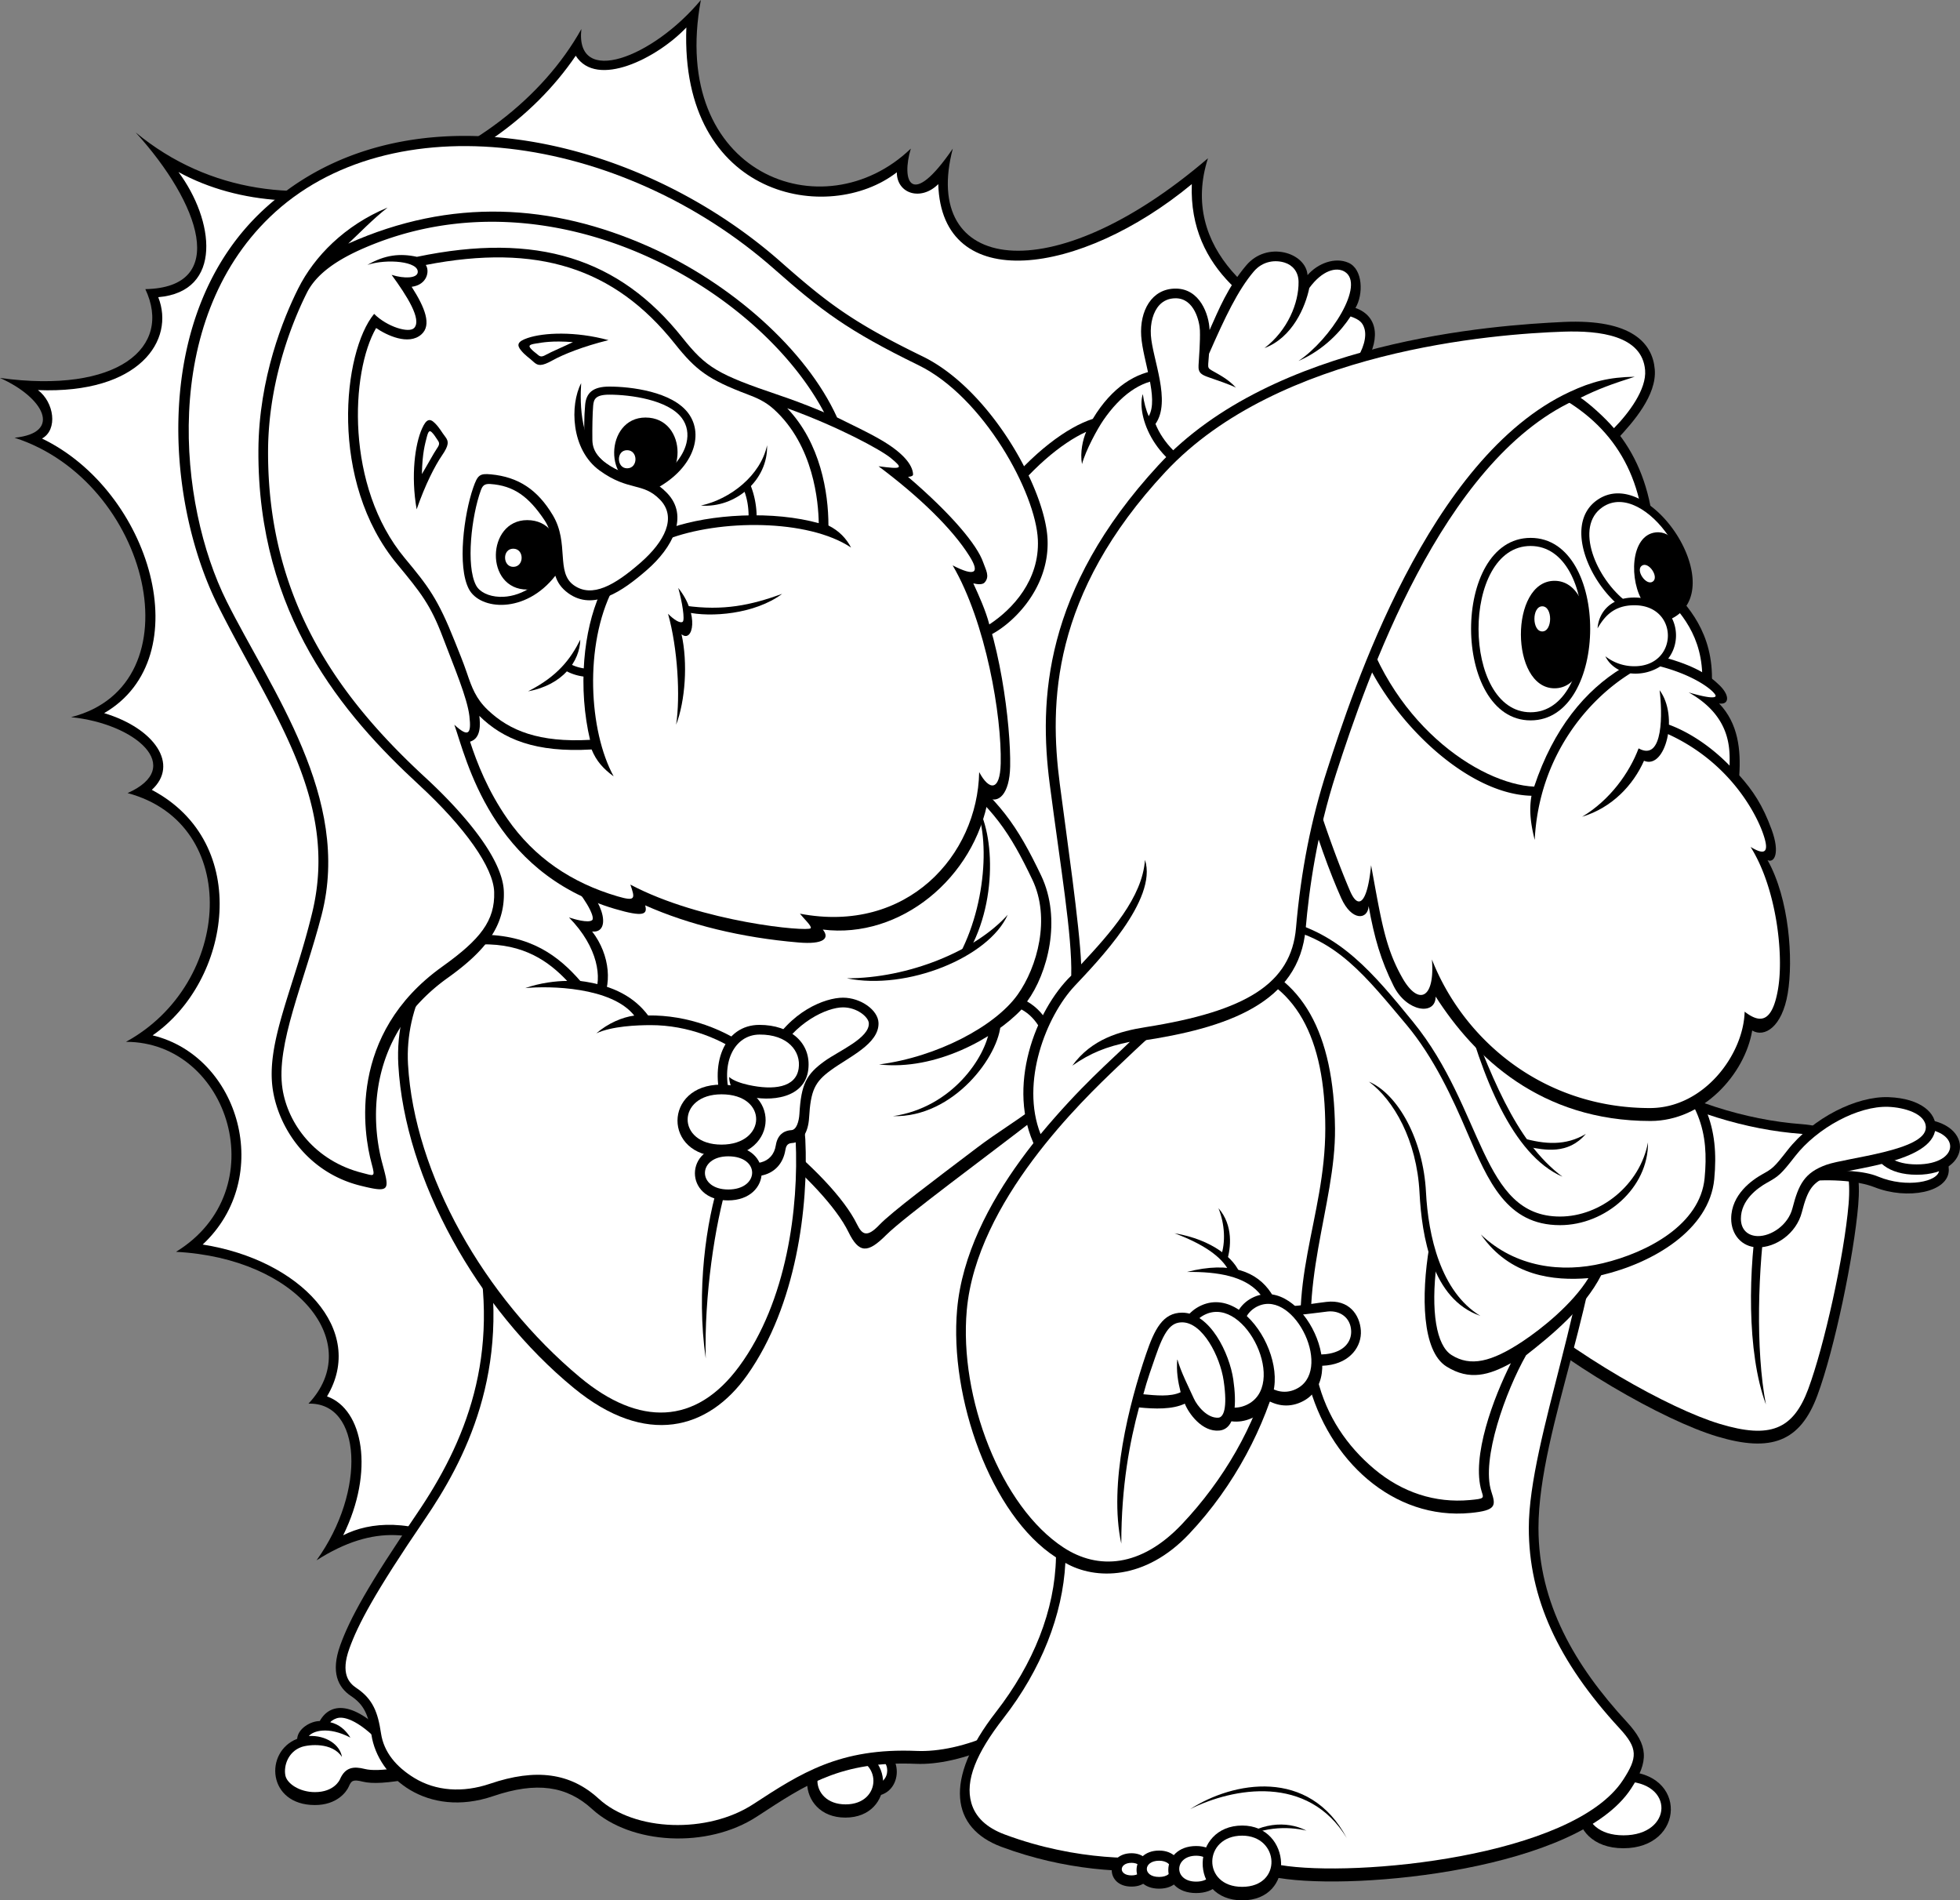
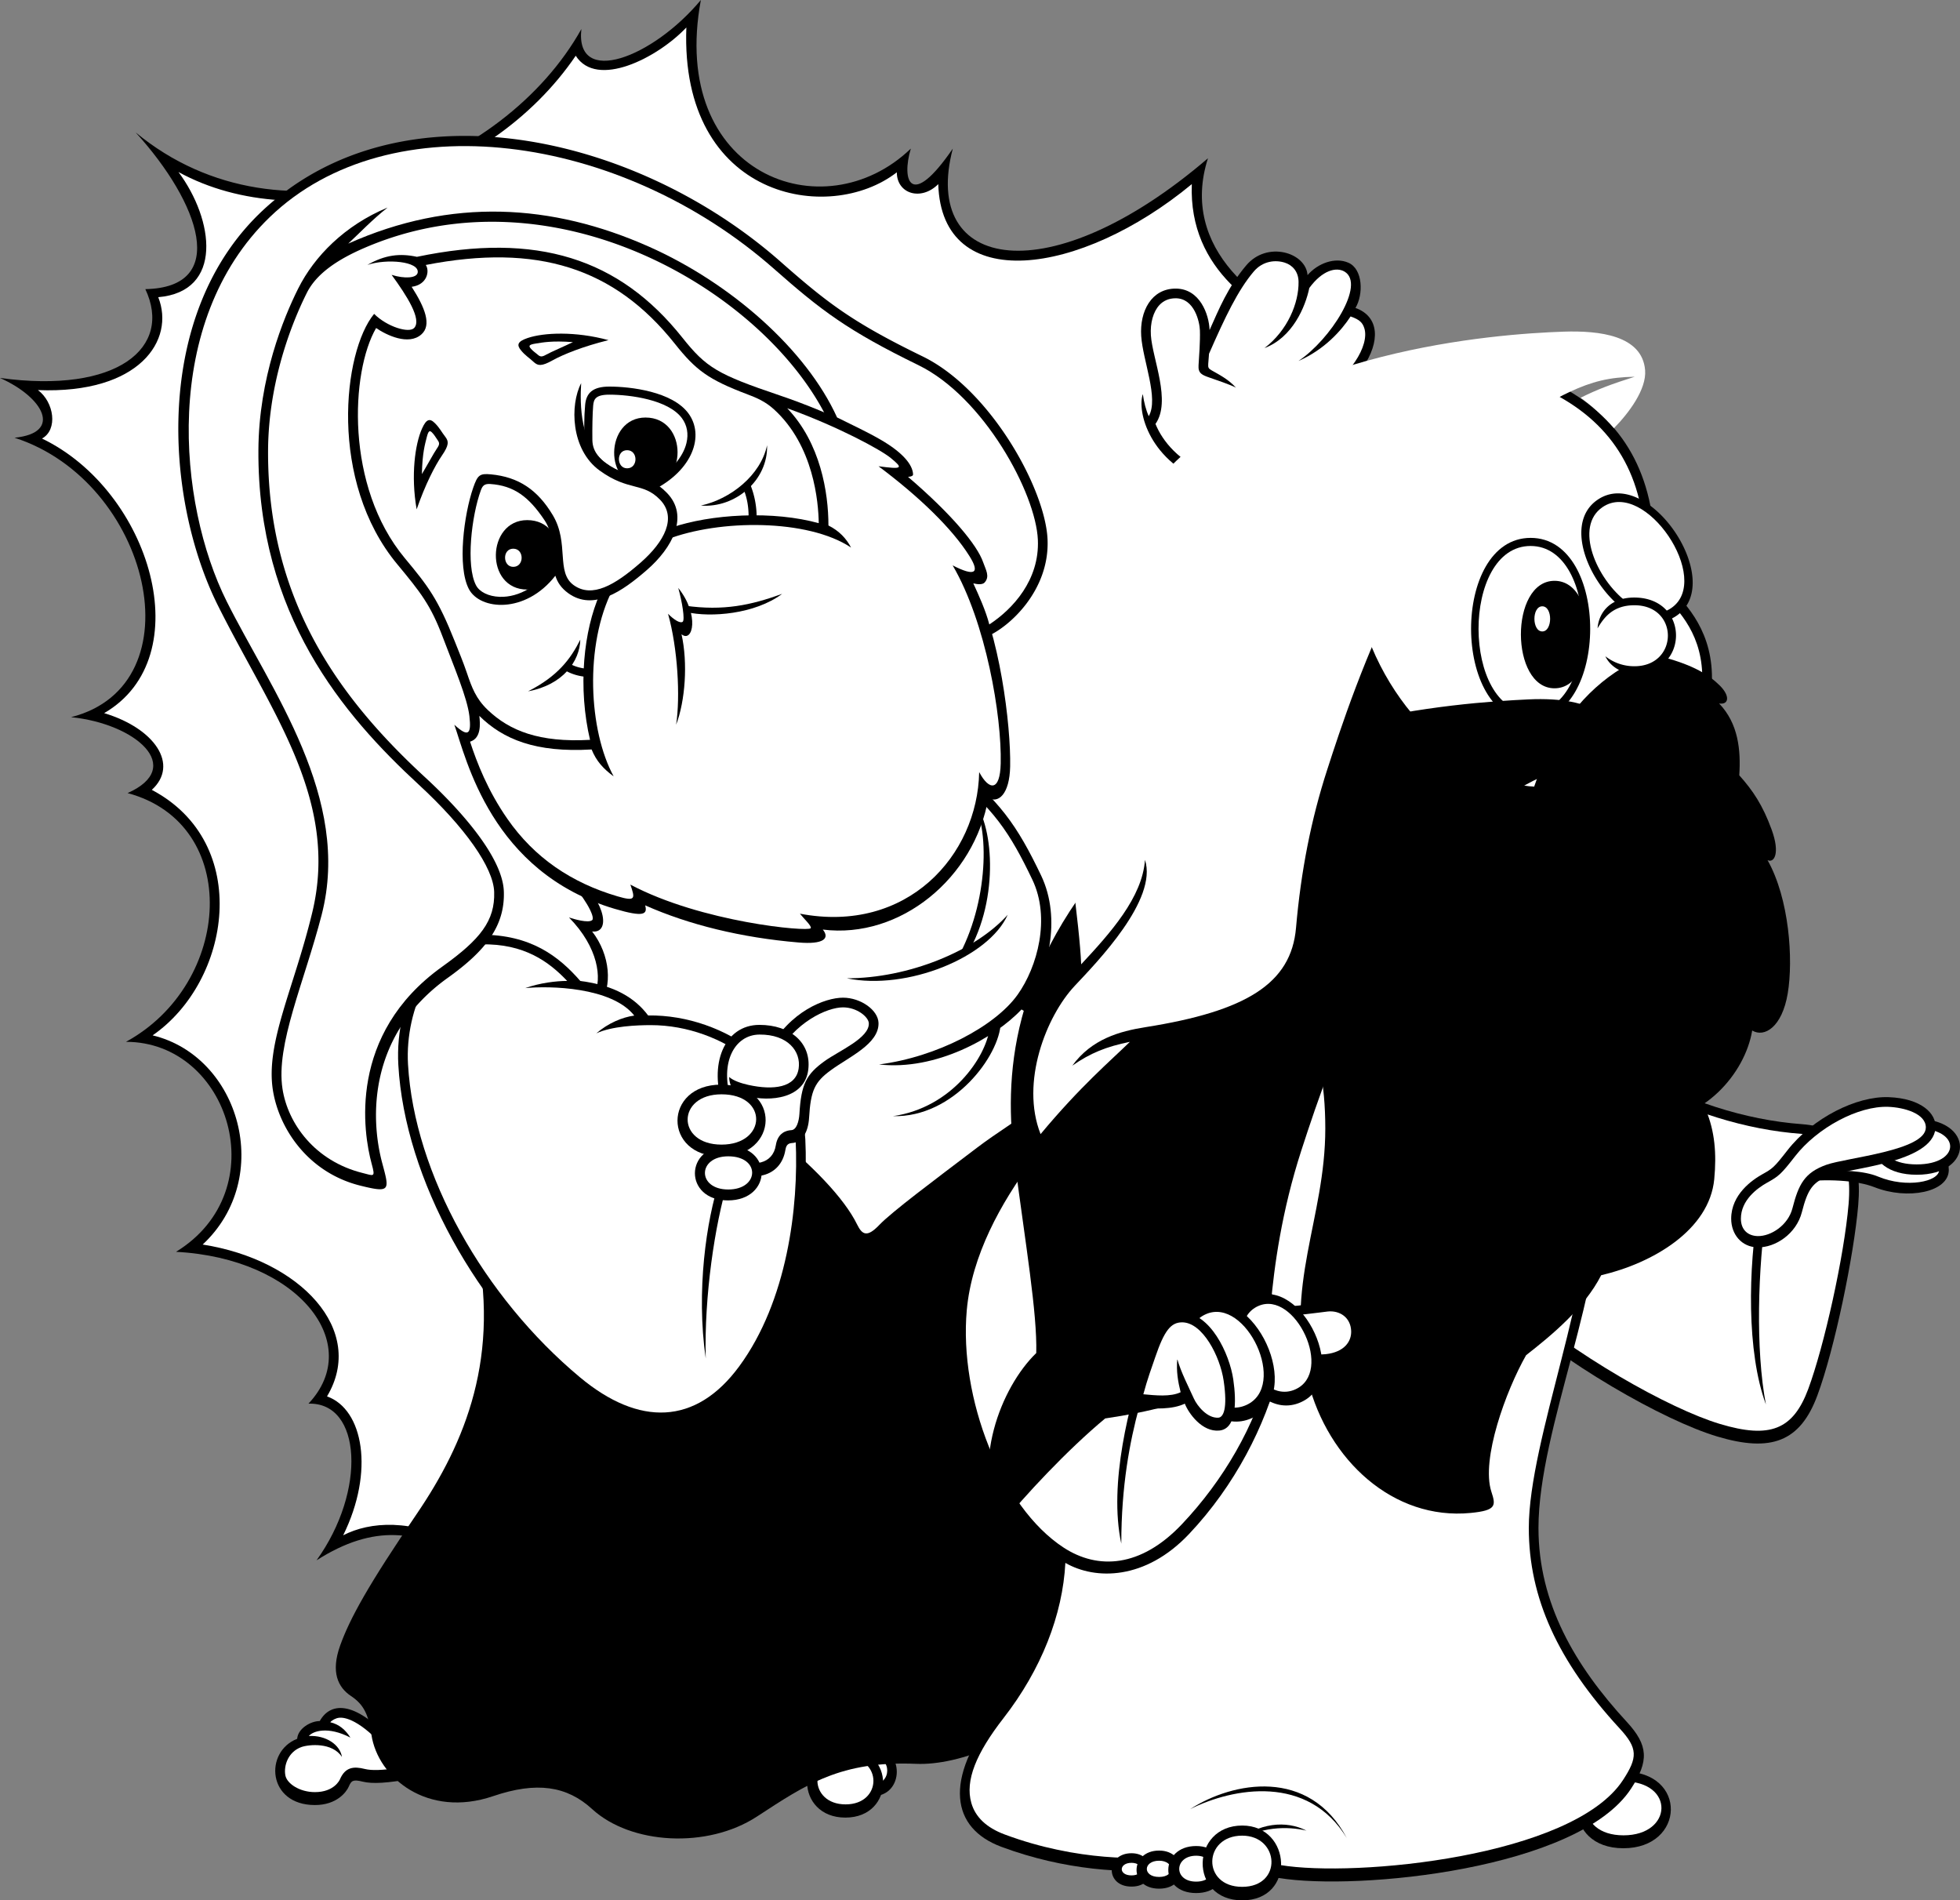
<svg xmlns="http://www.w3.org/2000/svg" width="288" height="279.18">
  <rect width="100%" height="100%" fill="#808080" stroke="none" />
  <path d="M19.934 19.457c9.492 10.441 13.761 22.781 1.421 23.02C25.391 51.02 17.325 57.898 0 55.527c6.406 2.848 9.254 8.067 2.137 8.782 19.93 6.406 27.05 36.304 8.304 41.05 9.493.95 16.848 7.356 8.305 11.153 16.848 4.508 15.426 28-.238 36.543 15.187 0 22.07 21.832 7.355 30.851 18.035.95 27.766 13.524 19.461 22.305 7.828-.238 8.543 12.812 1.188 23.016 8.539-5.457 14.949-4.27 21.355-.473C110.578 192.21 169.43 85.426 195.531 48.883c-10.441-3.32-22.304-12.34-18.035-25.63-23.254 19.935-42.238 16.614-37.492-1.421-6.168 9.016-7.594 4.746-6.168 0C121.02 34.168 98.238 25.629 102.984 0c-7.117 8.543-18.507 12.813-17.558 4.27-11.39 20.41-43.66 33.222-65.492 15.187" />
  <path fill="#fff" d="M100.852 4.035c-4.274 4.508-13.172 9.016-16.254 4.153C71.78 27.05 44.254 35.12 26.223 25.273c5.218 7 6.64 17.559-2.97 18.387 2.493 6.29-2.726 14.238-17.675 13.649 2.371 1.777 2.965 5.812.594 7.117 16.016 7.71 23.254 32.152 9.133 40.34 7.476 2.254 11.035 7.593 7 11.273 14.832 7.828 11.629 28.117.12 36.066 12.813 3.086 17.915 20.883 7.356 30.73 14.356 2.255 24.086 12.58 18.27 22.31 5.34 1.894 7 11.03 2.375 20.406 3.914-2.02 10.086-2.492 17.203 1.304C104.766 194.82 169.19 85.425 192.922 49.594c-8.07-3.797-18.274-9.727-17.8-22.543-16.372 13.527-36.778 16.375-37.255 0-2.531 2.531-6.09 1.426-6.09-1.738-9.965 7.75-31.875 3.875-30.925-21.278" />
-   <path d="M160.57 61.54c-7.437 2.37-20.41 14.87-25.785 36.226 2.688 15.027 10.121 43.82 18.031 63.593 12.024-13.285 31.63-59.957 35.282-71.82 1.894-6.168 1.914-10.762.156-15.027-2.215-5.38-6.078-11.977-9.649-16.614-3.695-4.796-12.34-5.851-18.035 3.641" />
  <path fill="#fff" d="M162.125 61.73c2.477-3.597 5.418-5.789 8.66-5.976 2.617-.152 5.121.976 6.692 3.016 3.543 4.597 7.343 11.14 9.46 16.285 1.633 3.965 1.57 8.304-.203 14.066-3.632 11.817-21.605 54.504-33.464 69.492-7.84-20.312-14.59-47.328-17.032-60.793 4.875-19.027 16.07-31.062 23.36-34.379-.473 1.11-.926 3-.61 4.743.551-2.059 2.27-5.188 3.137-6.454" />
  <path d="M58.02 256.281c-5.579-6.41-9.375-6.41-11.036-3.441-1.304 0-3.203 1.066-3.32 2.61-4.867 1.898-4.39 9.73 2.61 9.73 3.203 0 4.624-1.899 4.984-2.73.355-.833.59-1.067 2.015-.712 1.422.356 3.676.239 7.473-.476l-2.726-4.98" />
  <path fill="#fff" d="M44.297 256.656c1.082-.379 4.527-.73 5.95 1.461-.298-1.836-2.372-3.203-4.864-3.082.594-.715 2.789-1.484 6.11.238-.712-1.128-1.661-1.96-2.966-2.257.239-.297.801-.598 1.274-.657.797-.101 3.074.22 7.047 4.743l1.691 2.62c-2.344.356-3.934.407-4.922.16-1.633-.41-2.883-.304-3.672 1.532-.03.074-.832 1.867-3.672 1.867-2.257 0-4.117-1.254-4.343-2.46-.27-1.419.414-3.477 2.367-4.165" />
  <path d="M128.258 256.719c-4.805 0-4.688 7.148 0 7.148 4.687 0 4.687-7.148 0-7.148" />
  <path fill="#fff" d="M128.281 258.105c-2.855 0-2.785 4.012 0 4.012s2.785-4.012 0-4.012" />
  <path d="M124.219 256.8c-7.59 0-7.403 10.223 0 10.223 7.398 0 7.398-10.222 0-10.222" />
  <path fill="#fff" d="M124.25 258.176c-5.59 0-5.45 6.906 0 6.906 5.453 0 5.453-6.906 0-6.906" />
  <path d="M69.766 181.77c3.953 17.402-1.426 30.214-8.543 40.656-7.121 10.441-9.809 15.344-11.235 19.3-1.422 3.954-.312 6.169 1.582 7.434 1.899 1.266 2.563 2.719 3.008 5.695.95 6.329 8.25 12.29 17.875 9.02 6.39-2.176 10.836-1.512 14.555 1.898 5.695 5.22 16.926 5.852 24.203 1.106 7.277-4.746 12.34-8.227 23.414-7.754 6.008.262 16.953-3.266 25.313-13.602 10.359-12.816 7.593-60.433-3.325-94.128-15.422 1.425-65.254 17.796-86.847 30.375" />
-   <path fill="#fff" d="M110.676 265.055c6.976-4.551 12.726-8.309 24.012-7.825 6.316.27 16.566-3.23 24.14-12.605 9.445-11.68 7.813-56.805-3.215-91.688-16.668 2.063-63.62 17.875-84.234 29.547 3.933 18.907-3.207 32.282-8.98 40.743-7.45 10.925-9.813 15.488-11.07 18.98-1.321 3.672-.044 5.05 1.034 5.77 2.45 1.632 3.164 3.605 3.621 6.668.418 2.789 2.254 4.945 4.907 6.562 3.14 1.91 7.082 2.211 11.105.844 6.758-2.297 11.832-1.602 15.973 2.195 5.304 4.863 16.043 5.156 22.707.809" />
  <path d="M81.79 121.969c-1.743 8.386-2.216 27.21 11.23 33.383 13.445 6.168 28.16 18.507 31.64 25.625 1.559 3.195 2.848 3.164 5.535.476 2.692-2.691 15.012-11.73 22.309-17.402 4.27-3.32 4.27-13.606-1.582-16.926 3.004-4.113 5.137-12.063 2.055-18.512-3.48-7.277-6.168-11.23-13.29-16.61-15.027 2.372-38.917 6.173-57.898 9.966" />
  <path fill="#fff" d="M149.531 146.125c2.903-4.078 4.867-11.234 2.16-16.895-3.285-6.87-5.777-10.648-12.382-15.726-13.301 2.101-37.196 5.887-56.305 9.676-1.582 8.816-1.266 25.43 10.61 30.875 13.136 6.027 28.542 18.086 32.323 25.824.754 1.539 1.481 1.941 3.25.094 1.86-1.946 7.985-6.512 14.418-11.395 2.934-2.223 5.704-3.848 8.024-5.652 1.687-1.313 2.672-4.301 2.445-7.434-.234-3.226-1.676-5.953-3.976-7.191-3.953 4.195-12.625 9.027-20.93 8.078 8.484-1.09 17.043-5.586 20.363-10.254" />
  <path d="M147.043 150.29c-.156 4.745-6.883 13.917-15.82 13.683 8.703-1.266 13.605-8.703 14.16-12.735l1.66-.949m-4.508-33.144c3.242 2.69 4.508 13.843.078 22.148l-1.582.871c4.43-8.465 4.352-19.695 1.504-23.02" />
  <path d="M148.07 134.39c-2.765 6.247-14.789 11.153-23.648 9.333 9.098 0 18.902-4.035 23.648-9.332m29.664-85.903c-.078-2.293-1.425-6.09-4.984-6.09s-5.3 3.32-5.063 6.961c.239 3.637 2.61 9.172 1.11 11.786-.399-.872-.711-2.06-.871-3.247-.871 2.454.87 10.047 9.887 13.211 6.882-2.214 18.882-11.902 22.464-17.164 2.532-3.718 2.453-7.433-1.105-8.703 1.183-1.976 1.11-5.703-1.031-6.64-1.977-.872-4.508.078-6.012 1.816-.234-3.32-5.934-5.086-9.016-1.422-2.73 3.242-3.957 6.328-5.379 9.492" />
  <path fill="#fff" d="M176.313 48.535c.054 1.586-.122 3.945-.2 5.133-.082 1.187.516 1.426 1.66 1.82.98.336 3.004 1.028 3.836 1.461-1.144-1.265-2.53-1.937-3.558-2.531-.457-.262-.555-.395-.516-.945.04-.555.074-.91.117-1.504 2.387-5.442 4.23-9.301 6.551-12.055 1.371-1.633 3.274-1.754 4.594-1.324 1.105.36 1.992 1.289 2.012 2.812.043 3.086-1.586 7.125-5.008 9.735 4.125-1.551 6.011-6.051 6.586-8.828 1.914-2.618 3.976-3.125 5.18-2.407 3.12 1.868-2.087 10-6.77 13.125 3.824-1.664 6.324-4.492 7.656-6.539 1.395.485 1.77.965 2.016 1.723.402 1.238-.11 3.082-1.367 4.934-3.387 4.972-14.754 14.105-21.278 16.453-4.578-1.739-7.027-4.809-8.039-7.32 2.348-3.337-.441-9.532-.676-13.012-.12-1.825.352-3.489 1.262-4.461.613-.653 1.414-.985 2.379-.985 2.773 0 3.52 3.493 3.562 4.715" />
  <path d="M137.633 76.648c-2.375-9.968-14.477-28.003-28.715-38.445-14.238-10.437-47.395-20.098-65.969-3.558-17.32 15.425-12.34 46.75 1.188 65.968 11.515 16.364 22.543 31.086 23.73 45.563l20.25 1.422c1.899-2.688 1.582-7.278-1.11-10.758 2.532.316 2.376-3.797-2.53-8.543-4.903-4.746-6.883-9.887-5.93-14.633 9.726-5.695 50.777-31.32 59.086-37.016" />
  <path fill="#fff" d="m87.336 146.117-18.176-1.281c-1.601-14.16-13.168-30.371-23.531-44.883-13.969-19.555-17.8-49.937-1.73-64.246 18.663-16.621 51.53-5.629 64.18 3.645 13.28 9.742 25.085 26.785 27.917 36.68-9.707 6.515-49.293 31.218-58.824 36.8-1.219 6.086 1.156 11.523 6.316 16.488 2.133 2.059 4.075 5.383 3.52 5.86-.555.472-2.688-.157-3.403-.395 4.352 4.43 4.86 9.004 3.73 11.332" />
  <path d="M85.27 144.117c-3.165-3.637-7.278-6.8-14.555-6.8s-12.746 9.16-12.184 19.14c.95 16.77 11.633 35.844 25.79 47.461 10.597 8.7 19.777 6.14 25.468-1.898 7.277-10.286 9.016-24.84 8.543-34.649-.477-9.805-11.55-18.348-23.098-18.191-1.898-2.532-4.906-4.43-9.964-5.063" />
  <path fill="#fff" d="M95.629 150.602c10.762 0 20.851 7.98 21.281 16.84.48 9.976-1.27 23.734-8.285 33.28-6.39 8.696-14.742 8.837-23.402 1.622-14.114-11.766-24.336-29.848-25.27-45.969-.48-8.313 3.902-17.477 10.762-17.637 6.328-.144 9.98 2.582 12.625 5.371-1.602 0-4.024.286-6.16 1.055 3.558-.355 12.695-.176 16.02 4.035-1.782.238-3.86 1.13-5.579 2.61 2.313-1.067 5.992-1.207 8.008-1.207" />
  <path d="M105.754 173.305c-1.977 6.011-3.48 16.375-2.055 26.261-.238-9.175 1.344-19.695 3.242-25.945l-1.187-.316m23.336-23.015c-.051-1.9-2.613-3.72-5.223-3.72s-7.828 1.977-10.914 7.75c-3.402 2.692-6.805 9.575-6.566 16.93 4.035 2.766 8.351 1.71 9.015-2.297.082-.473.223-.988.953-1.027 1.5-.078 2.403-1.57 2.532-3.719.234-4.031.851-5.262 3.164-6.96 2.687-1.977 7.117-3.876 7.039-6.958" />
  <path fill="#fff" d="M114.023 155.215c-3.015 2.387-6 8-6.222 14.765 2.855 1.637 5.77 1.032 6.199-1.734.29-1.844 1.559-2.18 2.277-2.215.774-.043 1.121-1.308 1.188-2.379.258-4.379 1-5.824 3.738-7.789 2.074-1.484 6.563-3.367 6.461-5.539-.043-.922-1.734-2.332-3.797-2.332-2.289 0-7.12 2.125-9.844 7.223" />
  <path d="M111.59 150.566c-5.164 0-7.535 5.813-5.281 12.16l2.847.235.473-1.957c3.68.95 8.629.328 9.137-3.856.476-3.914-2.61-6.582-7.176-6.582" />
  <path fill="#fff" d="M109.984 159.39c3.63.798 6.95.419 7.368-2.413.375-2.508-1.579-5.024-5.762-4.989-3.68.031-5.82 4.14-4.211 9.399l.68.054.09-.671c-.418-.36-1.008-1.485-1.008-2.551.59.531 1.718.922 2.843 1.172" />
  <path d="M105.95 159.344c-8.493 0-8.571 10.558 0 10.558 8.573 0 8.894-10.558 0-10.558" />
  <path d="M106.957 168.352c-6.434 0-6.492 8 0 8 6.496 0 6.734-8 0-8" />
  <path fill="#fff" d="M107.012 169.875c-4.551 0-4.594 4.875 0 4.875 4.593 0 4.761-4.875 0-4.875m-.992-9.109c-6.61 0-6.668 7.39 0 7.39 6.664 0 6.91-7.39 0-7.39" />
  <path d="M54.973 46.113c-4.586 5.54-6.723 24.602 3.402 36.782 3.457 4.164 4.902 6.011 6.645 10.601 1.738 4.586 3.636 9.016 3.953 11.703.316 2.692-.157 3.164-2.215 1.27 1.742 4.902 5.379 21.672 23.57 27.05 4.32 1.274 4.828.79 4.473-.515 6.406 2.848 14.117 4.746 22.543 5.457 3.664.312 4.625-.594 3.558-1.898 11.391 1.425 22.305-7.594 24.325-19.34 1.421.832 3.12-.473 3.203-4.625.117-6.051-1.543-19.578-5.461-26.934 1.781.594 3.207-.121.832-4.39C141.43 77 136.645 73.046 133.359 70c1.305.36 1.188-1.54-1.543-3.793-1.96-1.621-9.336-5.445-17.257-8.121-9.137-3.086-10.782-4.07-14.301-8.492C91.004 37.969 78.902 34.05 61.262 37.73c-2.492-.542-4.696-.296-7.278 1.188 2.848-.95 7.606-.516 7.395 1.105-.11.856-1.938.95-3.836.356 2.254 3.086 4.453 6.539 3.324 7.793-.754.828-3.996-.16-5.894-2.059" />
  <path fill="#fff" d="M115.672 59.977c7.46 2.691 13.738 6.086 15.238 7.328 1.82 1.5 1.738 1.668-1.82 1.195 5.93 4.43 10.844 9.168 13.367 13.207 1.582 2.531.77 3.02-2.473 1.356 4.903 8.386 7.22 22.136 7.059 29.097-.094 4.195-1.738 3.957-3.164 1.266-.234 12.262-10.598 23.808-26.34 20.804.633.793 1.79 1.848 1.582 2.137-.394.551-16.055-.87-26.496-6.41.71 2.059.797 2.512-1.89 1.723-6.77-1.993-12.208-5.668-16.176-11.375-2.899-4.164-4.493-8.293-5.489-11.344 1.649-.504 1.5-2.59 1.364-3.79 3.484 3.434 8.257 5.423 16.496 4.934.71 1.739 1.738 2.848 3.242 3.954-3.66-6.692-4.336-19.286-.125-27.508 2.887-1.582 6.293-4.61 7.957-7.297 7.676-2.973 20.695-3.047 27.05 1.187-.71-1.343-1.741-2.449-3.324-3.242 0-4.832-1.167-12.113-6.058-17.222.031.011-.027-.012 0 0" />
  <path fill="#fff" d="M98.633 77.512c2.96-.989 6.547-1.614 10.394-1.77 4.157-.172 8.032.227 11.278 1.117-.043-3.078-.73-11.414-6.59-16.73-1.277-1.156-2.52-1.676-3.856-2.184-5.84-2.203-7.629-3.586-10.714-7.465-8.883-11.156-20.196-14.738-36.582-11.554.597.867.23 2.91-2.075 3.21 1.985 3.09 2.961 5.63 1.434 6.989-1.883 1.68-5.137.113-6.656-.934-3.739 6.446-4.563 23.247 4.203 33.793 3.453 4.157 4.855 5.934 7.39 12.329.57 1.433 1.211 2.976 1.727 4.496.75 2.214 1.34 3.824 3.078 5.484 3.215 3.07 7.574 4.812 15.035 4.398-.855-3.613-1.176-7.73-.844-11.746.297-3.648 1.083-6.93 2.29-9.718 3.84-1.426 9.144-5.997 10.488-9.715" />
  <path d="M82.895 98.398c1.043.653 2.277.997 3.636 1.07l-.004-1.195c-1.148-.074-2.168-.359-3.004-.882l-.629 1.007m27.29-27.367a12.841 12.841 0 0 1 .992 5.301l-1.188.004c.07-1.805-.242-3.453-.898-4.848l1.094-.457" />
  <path d="M102.984 74.273c5.063.395 9.887-3.718 9.73-8.859-.948 4.43-5.378 7.91-9.73 8.86M85.27 93.969c-.082 3.164-2.532 6.644-7.676 7.594 4.351-2.215 6.25-4.747 7.676-7.594m14.078 12.5c1.343-3.485 1.742-9.098.793-13.29 1.66 1.344 2.687-2.847-.477-6.804.555 1.977 1.027 4.746.633 4.984-.395.239-1.266-.316-2.137-1.187 1.426 5.062 1.82 12.183 1.188 16.297" />
  <path d="M100.93 89.934c3.48.793 9.965.316 14-2.688-4.586 1.66-8.621 2.531-14.239 1.738l.239.95M85.902 64.941c-.082-1.742-.082-3.718.078-5.46.157-1.739 1.106-2.688 3.559-2.688 3.086 0 9.254.71 11.629 3.953 2.371 3.246.633 8.309-5.145 11.234-3.242-1.343-8.222-2.058-10.12-7.039" />
  <path fill="#fff" d="M88.082 67.195c1.664 1.86 4.273 2.547 6.273 3.02.543.129 1.032.355 1.516.539 2.629-1.445 4.488-3.543 4.996-5.668.324-1.348.098-2.606-.656-3.637-2.008-2.738-7.652-3.469-10.672-3.469-2.066 0-2.293.696-2.379 1.61-.101 1.144-.14 3.281-.117 5.043.016.89.27 1.703 1.039 2.562" />
  <path d="M94.852 61.34c-6.008 0-6.278 10.203 0 10.203 6.277 0 6.277-10.203 0-10.203" />
  <path fill="#fff" d="M92.145 68.8c-1.567 0-1.637-2.663 0-2.663 1.64 0 1.64 2.664 0 2.664" />
  <path d="M38.68 30.848c-16.344 15.195-14.477 42.476-6.645 58.136 7.832 15.664 17.852 28.489 13.844 45.086-2.703 11.196-6.883 19.145-5.777 26.106.91 5.699 5.222 12.101 12.816 14 4.523 1.129 4.316.687 3.242-3.324-1.738-6.485-2.144-18.786 9.649-27.207 5.539-3.958 8.386-7.594 8.226-12.657-.156-5.062-6.406-12.031-11.547-16.77-12.18-11.234-23.23-25.628-23.097-48.093.054-9.016 2.847-17.398 5.695-23.098 1.394-2.785 4.437-4.879 8.543-6.64 28-12.024 59.008 6.64 68.023 25.308 5.696 2.215 13.922 6.489 10.602 8.07 5.851 5.536 10.914 10.598 11.547 12.973.633 2.371 0 2.371-2.059 2.055a81.25 81.25 0 0 1 3.324 8.703c3.32-1.426 9.176-6.805 8.86-14.238-.317-7.438-8.399-22.047-18.352-26.895-10.242-4.988-13.914-7.777-20.883-13.922C93.336 19.617 58.93 12.023 38.68 30.848" />
  <path fill="#fff" d="M51.168 35.79c15.144-6.77 29.918-5.888 44.172.44 12.035 5.348 23.125 15.114 27.656 25.094 2.465 1.227 4.442 2.137 6.418 3.281 3.149 1.829 4.695 3.614 4.75 5.083.008.214-.254.335-.738.37 6.426 5.497 10.18 10.036 11.039 12.551.375 1.094 1.023 2.067.215 2.965-.285.32-.942.305-1.664.13.808 1.753 1.851 4.058 2.351 6.034 3.469-2.27 7.387-6.539 7.137-12.422-.293-6.878-7.965-21-17.555-25.671-10.504-5.122-14.34-8.09-21.199-14.133-22.605-19.934-56.437-24.64-74.102-7.621-16.003 15.422-13.507 42.125-6.34 56.457 6.528 13.054 18.391 28.879 13.954 46.058-2.57 9.946-6.754 19.032-5.754 25.543.789 5.14 4.77 10.625 11.754 12.371 1.687.422 1.918.73 1.347-1.36-1.222-4.487-3.57-18.991 10.371-28.948 5.625-4.02 7.766-6.754 7.633-10.98-.113-3.571-4.258-9.466-11.09-15.766C50.48 105.082 37.824 90.293 37.97 66.117c.062-10.594 3.687-19.414 5.843-23.722 2.376-4.747 6.852-9.293 13.137-11.903-2.254 1.781-4.12 3.754-5.781 5.297" />
  <path d="M72.137 69.688c4.027.382 6.851 2.242 9.097 6.007 2.454 4.114.395 8.387 3.086 10.285 2.688 1.899 6.008 0 9.809-3.324 3.523-3.082 5.379-6.64 2.848-9.254-2.536-2.609-4.59-1.183-8.86-4.27-4.273-3.085-4.383-9.679-2.722-12.843-.196 3.156-.141 8.988 3.554 11.688 3.742 2.734 5.946 1.246 9.047 4.433 3.313 3.41.797 8.078-2.934 11.32-3.628 3.157-7.855 6.09-11.566 3.415-1.035-.75-1.594-1.61-1.894-2.563-4.418 5.656-11.082 5.055-12.707 1.953-1.739-3.324-.711-10.996.632-14.87.649-1.872.95-2.138 2.61-1.977" />
  <path fill="#fff" d="M81.297 82.95c-2.027 3.077-5.004 4.831-7.883 4.73-1.621-.059-2.95-.707-3.469-1.696-1.515-2.898-.652-10.207.703-13.933.239-.653.489-1.004 1.38-.946 3.492.23 5.679 1.88 7.984 5.32 1.383 2.067 1.074 4.4 1.285 6.524" />
  <path d="M77.469 76.41c-6.008 0-6.278 10.203 0 10.203 6.277 0 6.277-10.203 0-10.203" />
  <path fill="#fff" d="M75.418 83.277c-1.57 0-1.64-2.668 0-2.668s1.64 2.668 0 2.668" />
  <path d="M63.91 62.172c-.75-.754-1.262-.633-1.898.789-1.028 2.293-1.66 6.883-.79 11.867 1.266-3.64 2.688-6.41 3.72-7.91 1.027-1.504 1.027-2.059.472-2.77-.555-.71-.793-1.265-1.504-1.976" />
  <path fill="#fff" d="M61.992 69.648c.653-1.07 1.781-3.148 2.196-3.738.417-.594.417-.832.12-1.246-.296-.418-.476-.773-.831-1.129-.356-.355-.536-.234-.774.711-.234.95-.648 2.254-.71 5.402" />
  <path d="M76.563 51.48c-.68-.82-.512-1.316.96-1.82 2.38-.808 7.008-1.015 11.887.309-3.738.926-6.625 2.086-8.219 2.972-1.59.883-2.14.832-2.8.215-.657-.617-1.188-.902-1.829-1.676" />
  <path fill="#fff" d="M84.184 50.262c-1.125.55-3.297 1.48-3.926 1.84-.63.355-.867.336-1.25 0-.387-.332-.727-.543-1.047-.93-.32-.387-.188-.555.777-.703.969-.149 2.309-.442 5.446-.207" />
  <path d="M220.05 191.578c9.653 8.7 24.364 17.086 32.274 19.457 7.91 2.371 12.18.79 14.711-6.012 2.531-6.8 5.38-20.566 6.012-28 .633-7.437-1.867-11.394-8.227-11.867-8.543-.629-17.086-3.476-24.836-7.91-7.91 5.379-17.402 21.2-19.933 34.332" />
  <path fill="#fff" d="M265.703 204.055c2.336-6.29 5.274-19.5 5.926-27.153.32-3.746-.227-6.472-1.613-8.101-1.121-1.317-2.856-2.043-5.301-2.223-8.195-.605-16.695-3.254-24.633-7.648-7.562 5.668-15.934 19.73-18.473 31.652 9.579 8.438 23.692 16.387 31.125 18.613 7.34 2.203 10.735.86 12.97-5.14" />
  <path d="M258.414 177.379c-1.543 8.898-1.781 21.238 1.066 28.95-1.542-8.067-1.183-20.052.122-28.833l-1.188-.117m5.696-3.679c4.21-.59 8.788-.294 11.331.714 4.805 1.899 10.914.77 10.914-2.55 0-2.255-2.02-4.848-10.68-4.688-6.405.117-9.847 3.738-11.566 6.523" />
  <path fill="#fff" d="M267.262 172c3.36-.125 6.629-.016 8.703.852 4.156 1.742 9 .765 8.969-.989-.043-2.113-3.454-3.37-9.23-3.265-3.923.074-6.622 1.601-8.442 3.402" />
  <path d="M281.402 164.352c-8.191 0-8.191 8.23.243 8.23 8.433 0 8.593-8.23-.243-8.23" />
  <path fill="#fff" d="M281.45 165.75c-6.34 0-6.34 5.313.187 5.313s6.652-5.313-.188-5.313" />
  <path d="M277.516 161.184c-4.684-.176-11.153 3.023-14.891 7.832-1.996 2.566-2.195 2.668-3.676 3.5-1.484.828-4.57 2.964-4.57 6.523 0 2.316 1.543 4.16 3.855 4.211 2.672.063 5.727-2.031 6.528-5.16.87-3.387 1.57-4.43 4.093-5.399 2.79-1.066 15.13-1.855 15.543-6.941.176-2.195-2.136-4.39-6.882-4.566" />
  <path fill="#fff" d="M268.348 171.125c2.992-1.074 14.629-2.07 14.632-5.488 0-2.059-3.222-2.946-5.515-3.032-4.387-.164-10.41 3.036-13.715 7.282-2.04 2.625-2.379 2.902-4.078 3.855l-.027.012c-1.434.805-3.84 2.558-3.84 5.285 0 1.61 1.011 2.52 2.465 2.555 1.949.043 4.472-1.594 5.113-4.094.898-3.5 1.762-5.223 4.965-6.375" />
  <path d="M238.54 260.254c-8.817 0-9.087 11.273 0 11.273 9.089 0 9.5-11.273 0-11.273" />
  <path fill="#fff" d="M238.555 261.707c-7.059 0-7.274 7.922 0 7.922 7.27 0 7.593-7.922 0-7.922" />
  <path d="M186.355 140.797c-7.593.137-16.453 8.539-23.097 14.871-6.645 6.324-21.196 20.723-22.621 36.7-1.149 12.894 4.914 30.218 14.527 36.425-.156 7.75-3.297 15.621-8.832 22.742-7.754 9.965-6.531 17.043.79 19.774 9.335 3.48 18.35 3.957 24.523 3.32 6.167-.633 9.003.07 16.292 1.27 11.547 1.894 43.977-1.27 51.731-13.133 2.648-4.055 2.555-6.356-.633-9.809-7.594-8.227-12.973-17.402-12.973-28.477 0-14.71 10.125-35.91 8.86-50.78-6.961-13.762-31.164-33.22-48.567-32.903" />
  <path fill="#fff" d="M174.406 186.863c4.73-.062 8.426.7 10.524 2.992 2.199 2.403 2.808 6.614 1.629 11.258-2.125 8.38-6.817 16.383-12.868 22.785-6.082 6.442-12.394 6.723-17.394 3.465-9.235-6.015-15.383-22.054-14.242-34.867 1.43-16.027 17.05-30.91 22.187-35.8 6.356-6.055 15.067-14.348 22.14-14.477 16.86-.305 40.438 18.972 47.141 31.879.891 14.324-8.882 37.363-8.882 50.382 0 10.223 4.242 19.579 13.347 29.446 2.707 2.93 2.649 4.277.489 7.586-7.372 11.285-39.38 14.328-50.348 12.484-6.996-1.176-10.992-1.836-16.633-1.258-3.582.367-13.074.79-23.875-3.238-2.66-.992-4.309-2.55-4.898-4.637-.93-3.281.707-7.277 4.734-12.457 5.563-7.152 8.688-15.172 9.086-22.8 4.422 2.539 11.758 2.55 18.184-4.254 6.765-7.157 11.195-15.938 13.21-23.887 2.016-7.95-.636-17.926-13.53-14.602" />
  <path d="M182.242 187.227c-.77-2.254-4.031-5.102-9.668-6.051 5.102 1.898 7.297 3.976 8.067 5.695l1.601.356" />
  <path d="M180.285 185.21c.594-1.839.95-5.222-1.246-7.714.95 2.375 1.066 5.043.356 7.063l.89.652m5.121-69.727c-3.953 4.114-6.644 16.137-4.746 26.418 9.809 2.215 14.078 10.598 14.078 23.887 0 13.29-6.117 23.102-2.527 37.18 2.937 11.523 12.496 20.406 23.887 19.297 3.808-.368 3.707-1.09 3.043-3.121-1.543-4.747 2.136-14.833 5.101-20.051 3.797-2.969 8.543-6.883 11.035-11.75 7.594-1.778 15.899-6.645 16.614-14.117.71-7.477-1.07-13.172-8.782-19.457-11.152-7.95-44.414-29.864-57.703-38.286" />
-   <path fill="#fff" d="M222.008 200.266c-2.535 5.043-5.856 13.75-4.297 18.843.305 1 .465 1.063-1.75 1.266-5.059.46-9.918-1.094-14.059-4.586-3.968-3.344-6.965-7.703-8.312-13.172-3.29-13.344 2.691-25.539 2.574-36.828-.148-14.039-4.797-22.46-14.258-25.043-1.406-9 .715-19.101 3.797-23.387 14.125 8.996 45.645 29.778 56.535 37.54 7.7 6.285 8.86 11.624 8.235 18.19-.649 6.778-8.309 10.903-14.953 12.493-5.993 1.438-12.82.637-17.922-4.227 4.273 6.168 10.703 6.833 15.804 6.418-2.363 3.825-6.855 7.426-9.691 9.305-4.61 3.05-7.656 3.727-10.418 1.992-2.25-1.41-3.078-6.422-2.195-13.488l-1.09-2.39c-1.188 7.12-1.07 15.3 2.527 17.558 3.402 2.137 6.309 1.258 9.473-.484" />
  <path d="M201.148 158.91c3.637 2.688 7.036 8.594 7.434 16.293.332 6.41 1.82 15.66 8.938 18.113-5.852-3.558-7.657-11.78-7.989-18.191-.398-7.7-4.113-14.395-8.383-16.215m41.008 8.906c.078 6.696-6.242 12.172-12.93 12.172-7.816 0-10.538-6.363-13.69-13.738-2.028-4.742-4.821-10.89-8.919-15.758-5.879-6.988-10.207-12.605-18.43-14.187l.223-1.164c8.465 1.937 13.336 7.761 19.223 14.988 10.441 12.816 9.965 28.594 21.594 28.594 5.933 0 11.746-4.618 12.93-10.907" />
  <path d="M214.754 146.648c2.965 11.508 7.473 23.02 14.828 26.223-7-5.223-10.676-15.305-14.828-26.223" />
  <path d="M224.48 168.48c2.493.473 5.934 1.188 8.543-1.898-2.964 1.781-6.05 1.543-9.375.594l.832 1.304m.317-113.746c10.598 3.957 16.59 10.907 18.035 21.516.95 6.96.95 8.227 3.953 11.55 3.008 3.321 6.172 8.384 4.113 17.087-5.058 7.59-9.804 12.336-17.714 17.242-15.188-.633-30.375-10.441-38.918-29.266 3.004-14.238 18.824-32.75 30.53-38.129" />
  <path fill="#fff" d="M241.504 77.063c-1.152-10.168-6.832-16.95-16.649-20.778-10.773 5.29-25.953 22.715-29.093 36.418 7.746 16.735 21.539 27.152 37.043 27.98 7.25-4.546 11.843-9.038 16.761-16.37 1.817-8.012-1.086-12.524-3.836-15.56-3.113-3.44-3.542-5.66-4.226-11.69" />
  <path d="M224.91 79.02c-11.738 0-11.598 26.812 0 26.812s11.738-26.812 0-26.812" />
  <path fill="#fff" d="M224.902 80.21c-10.257 0-10.136 24.43 0 24.43 10.133 0 10.254-24.43 0-24.43" />
  <path d="M228.422 85.328c-6.629 0-6.55 15.79 0 15.79s6.633-15.79 0-15.79" />
  <path fill="#fff" d="M226.621 89.074c-1.55 0-1.531 3.692 0 3.692 1.527 0 1.547-3.692 0-3.692" />
  <path d="M245.086 91.098a5.29 5.29 0 0 0 1.266-.641c7.37-5.012-4.133-22.121-11.598-17.043-4.77 3.242-1.715 11.356 3.035 15.473 2.234-.809 5.715-.32 7.297 2.21" />
  <path fill="#fff" d="M244.488 89.867c.371-.12.73-.297 1.078-.535 6.157-4.184-3.859-19.07-10.086-14.832-4.214 2.863-.925 10.555 3.547 13.938 2.075-.22 3.645.023 5.461 1.43" />
-   <path d="M244.707 90.27c4.914-.672 3.617-12.618-1.422-12.055-3.762.422-3.957 7.18-1.754 10.398 1.266.258 2.13.688 3.176 1.657" />
  <path fill="#fff" d="M241.258 83.102c-.985.668.625 3.007 1.597 2.343.973-.66-.613-3.015-1.597-2.343" />
  <path d="M234.742 92.309c1.035-1.782 2.422-3.391 5.418-3.391 6.594 0 6.516 8.96 0 8.96a6.87 6.87 0 0 1-4.27-1.464c.712 1.512 2.434 2.55 4.243 2.55 8.133 0 8.234-11.179 0-11.179-3.348 0-5.196 2.031-5.39 4.524" />
  <path d="M225.43 115.563c-8.067-.356-21.711-9.493-25.864-26.579-3.441 6.172-6.882 18.746-8.07 26.817 1.781 6.762 4.035 12.695 5.578 16.137 1.543 3.437 3.914 3.203 4.031 1.183.832 4.629 1.782 7.95 3.68 11.746 1.899 3.797 6.168 4.39 6.168 1.543 5.695 8.899 15.426 18.274 31.563 18.274 7.71 0 13.882-6.883 14.949-13.29 1.781 1.067 4.39-.476 5.223-5.457.828-4.984.234-13.882-2.97-19.578.95.477 1.9-.949.594-4.507-1.304-3.559-2.726-5.696-4.746-7.95.239-3.68-.117-7.593-2.964-10.558 1.421.234 1.66-1.07.117-2.614-1.543-1.539-3.797-2.964-8.188-4.152-1.183 1.188-3.082 2.254-6.168 1.543-5.457 3.324-10.086 8.899-12.933 17.441" />
-   <path fill="#fff" d="M239.574 98.922c-6.05 3.738-13.433 11.973-14.066 24.473-.555-2.215-.867-4.274-.473-6.489-10.52-.238-22.86-13.367-25.863-23.965-1.82 4.586-5.067 14.79-6.25 22.782 1.898 6.328 4.191 12.257 5.457 15.183 1.266 2.93 2.57 1.625 3.086-3.793 1.5 8.145 2.058 12.063 4.586 16.532 2.375 4.19 4.824 3.082 4.351-2.692 4.664 11.867 16.371 21.832 32.036 21.832 7.988 0 13.761-7.91 13.917-14.16 2.06 1.582 4.008 1.941 4.907-3.32.87-5.102-.239-14.871-4.035-20.883 2.214 1.344 2.847.789 1.742-2.215-1.11-3.004-5.063-10.52-14.317-14.555l.157-1.343c3.363 1.148 6.683 3.441 9.336 6.168 0-2.055.472-7.118-6.012-10.754 2.133.632 3.797.945 3.953.55.16-.394-2.434-2.867-8.125-4.37a6.785 6.785 0 0 1-4.387 1.019" />
-   <path d="M232.469 119.992c4.43-1.344 7.515-4.668 9.097-8.226 3.164 1.343 5.141-6.567 2.293-10.364.395 3.086.633 10.602-3.086 8.543-1.343 3.563-4.191 7.594-8.304 10.047m5.141-55.449c2.374-2.531 5.855-6.484 5.538-10.281-.316-3.797-3.324-7.438-13.445-6.961-10.125.476-42.558 2.687-59.484 21.039-16.926 18.351-17.559 34.644-15.977 46.828 1.582 12.18 3.32 22.305 3.164 28.16-5.222 5.063-9.648 16.45-5.222 25.309 3.441-4.27 9.77-11.07 15.347-15.7 12.813-1.898 23.371-5.578 24.32-16.492.508-5.82 1.618-13.968 4.512-22.898 4.508-13.922 15.461-45.68 34.922-54.7 2.688 2.06 4.43 3.798 6.324 5.696" />
+   <path d="M232.469 119.992c4.43-1.344 7.515-4.668 9.097-8.226 3.164 1.343 5.141-6.567 2.293-10.364.395 3.086.633 10.602-3.086 8.543-1.343 3.563-4.191 7.594-8.304 10.047c2.374-2.531 5.855-6.484 5.538-10.281-.316-3.797-3.324-7.438-13.445-6.961-10.125.476-42.558 2.687-59.484 21.039-16.926 18.351-17.559 34.644-15.977 46.828 1.582 12.18 3.32 22.305 3.164 28.16-5.222 5.063-9.648 16.45-5.222 25.309 3.441-4.27 9.77-11.07 15.347-15.7 12.813-1.898 23.371-5.578 24.32-16.492.508-5.82 1.618-13.968 4.512-22.898 4.508-13.922 15.461-45.68 34.922-54.7 2.688 2.06 4.43 3.798 6.324 5.696" />
  <path fill="#fff" d="M168.309 150.902c-3.782.598-7.899 1.739-10.746 5.653 2.671-1.86 4.984-2.785 8.464-3.5-2.828 2.77-7.25 6.5-13.125 13.558-3.004-7.625.856-17.34 5-21.761 3.332-3.551 12.239-12.676 10.34-18.532-.375 5.516-5.101 10.758-9.375 15.348-.234-5.727-2.152-18.871-3.148-26.535-1.524-11.735-1.301-27.781 15.547-45.828 16.648-17.832 48.261-20.242 58.504-20.582 5.222-.172 11.535.539 11.96 5.656.235 2.812-2.406 6.32-4.578 8.527-1.425-1.66-3.593-3.582-4.898-4.472 2.488-1.246 4.566-2.016 7.95-3.086-3.798.062-6.31.722-9.52 2.21-20.809 9.641-32 44.196-35.676 55.551-2.352 7.254-3.848 14.844-4.574 23.211-.711 8.188-7.344 12.246-22.125 14.582" />
  <path d="M187.465 198.617c1.66.95 4.523 2.317 7.512 1.977 3.48-.395 5.14-2.848 4.984-5.14-.16-2.294-1.742-4.59-5.063-4.192-3 .355-5.3.949-9.253.554l1.82 6.801" />
  <path fill="#fff" d="M194.816 198.941c2.711-.304 3.774-1.855 3.723-3.39-.066-1.996-1.676-3.074-3.473-2.875-.629.066-5.293.738-7.535.683l1.153 4.067c2.27 1.21 4.332 1.722 6.132 1.515" />
  <path d="M184.273 190.535c-7.378 3.266-.68 18.809 6.844 15.48 7.524-3.324.246-18.613-6.844-15.48" />
  <path fill="#fff" d="M184.898 191.863c-5.62 2.485-.308 14.793 5.422 12.258 5.735-2.535-.02-14.648-5.422-12.258" />
  <path d="M176.566 191.758c-7.91 3.496-.726 20.16 7.34 16.594 8.067-3.567.262-19.957-7.34-16.594" />
  <path fill="#fff" d="M177.191 193.066c-6.129 2.707-.34 16.121 5.907 13.36 6.246-2.762-.02-15.965-5.907-13.36" />
  <path d="M173.7 192.844c-2.848 0-4.067 2.469-5.302 6.09-2.449 7.195-5.535 19.062-3.636 27.843 0-8.543 1.265-15.03 2.61-20.011 2.292.234 4.905.316 6.722-.555.554 1.422 2.535 4.191 5.062 3.953 2.531-.234 2.543-4.18 2.059-7.512-.555-3.797-3.402-9.808-7.516-9.808" />
  <path fill="#fff" d="M175.422 205.457c.488 1.082 1.973 2.922 3.601 2.816.743-.05 1.38-1.324.782-5.418-.524-3.585-3.098-8.59-6.106-8.59-1.668 0-2.629 1.247-3.953 5.126-.566 1.664-1.133 3.164-1.746 5.441 1.758.164 3.996.41 5.48-.3-.394-1.583-.652-3.067-.492-4.887.477 1.82 1.723 4.23 2.434 5.812" />
  <path d="M174.887 265.773c6.25-4.035 17.48-6.171 23.015 4.27-5.691-9.414-16.687-7.434-23.015-4.27" />
  <path d="M191.973 268.938c-2.926-1.504-7.04-1.27-10.68 1.894 3.797-2.61 7.988-2.527 10.68-1.895m-25.707 3.321c-3.797 0-3.957 4.902 0 4.902 3.953 0 3.636-4.902 0-4.902" />
  <path fill="#fff" d="M166.266 273.668c-1.875 0-1.953 1.848 0 1.848 1.949 0 1.793-1.848 0-1.848" />
  <path d="M170.32 271.867c-4.332 0-4.511 5.598 0 5.598 4.516 0 4.157-5.598 0-5.598" />
  <path fill="#fff" d="M170.316 273.36c-2.355 0-2.453 2.382 0 2.382 2.454 0 2.258-2.383 0-2.383" />
  <path d="M175.766 271.2c-5.352 0-5.575 6.91 0 6.91 5.574 0 5.129-6.91 0-6.91" />
  <path fill="#fff" d="M175.762 272.625c-3.246 0-3.383 3.805 0 3.805 3.379 0 3.105-3.805 0-3.805" />
  <path d="M182.54 268.191c-7.602 0-7.919 10.989 0 10.989 7.92 0 7.284-10.989 0-10.989" />
  <path fill="#fff" d="M182.523 269.676c-5.738 0-5.976 7.52 0 7.52 5.977 0 5.5-7.52 0-7.52" />
</svg>